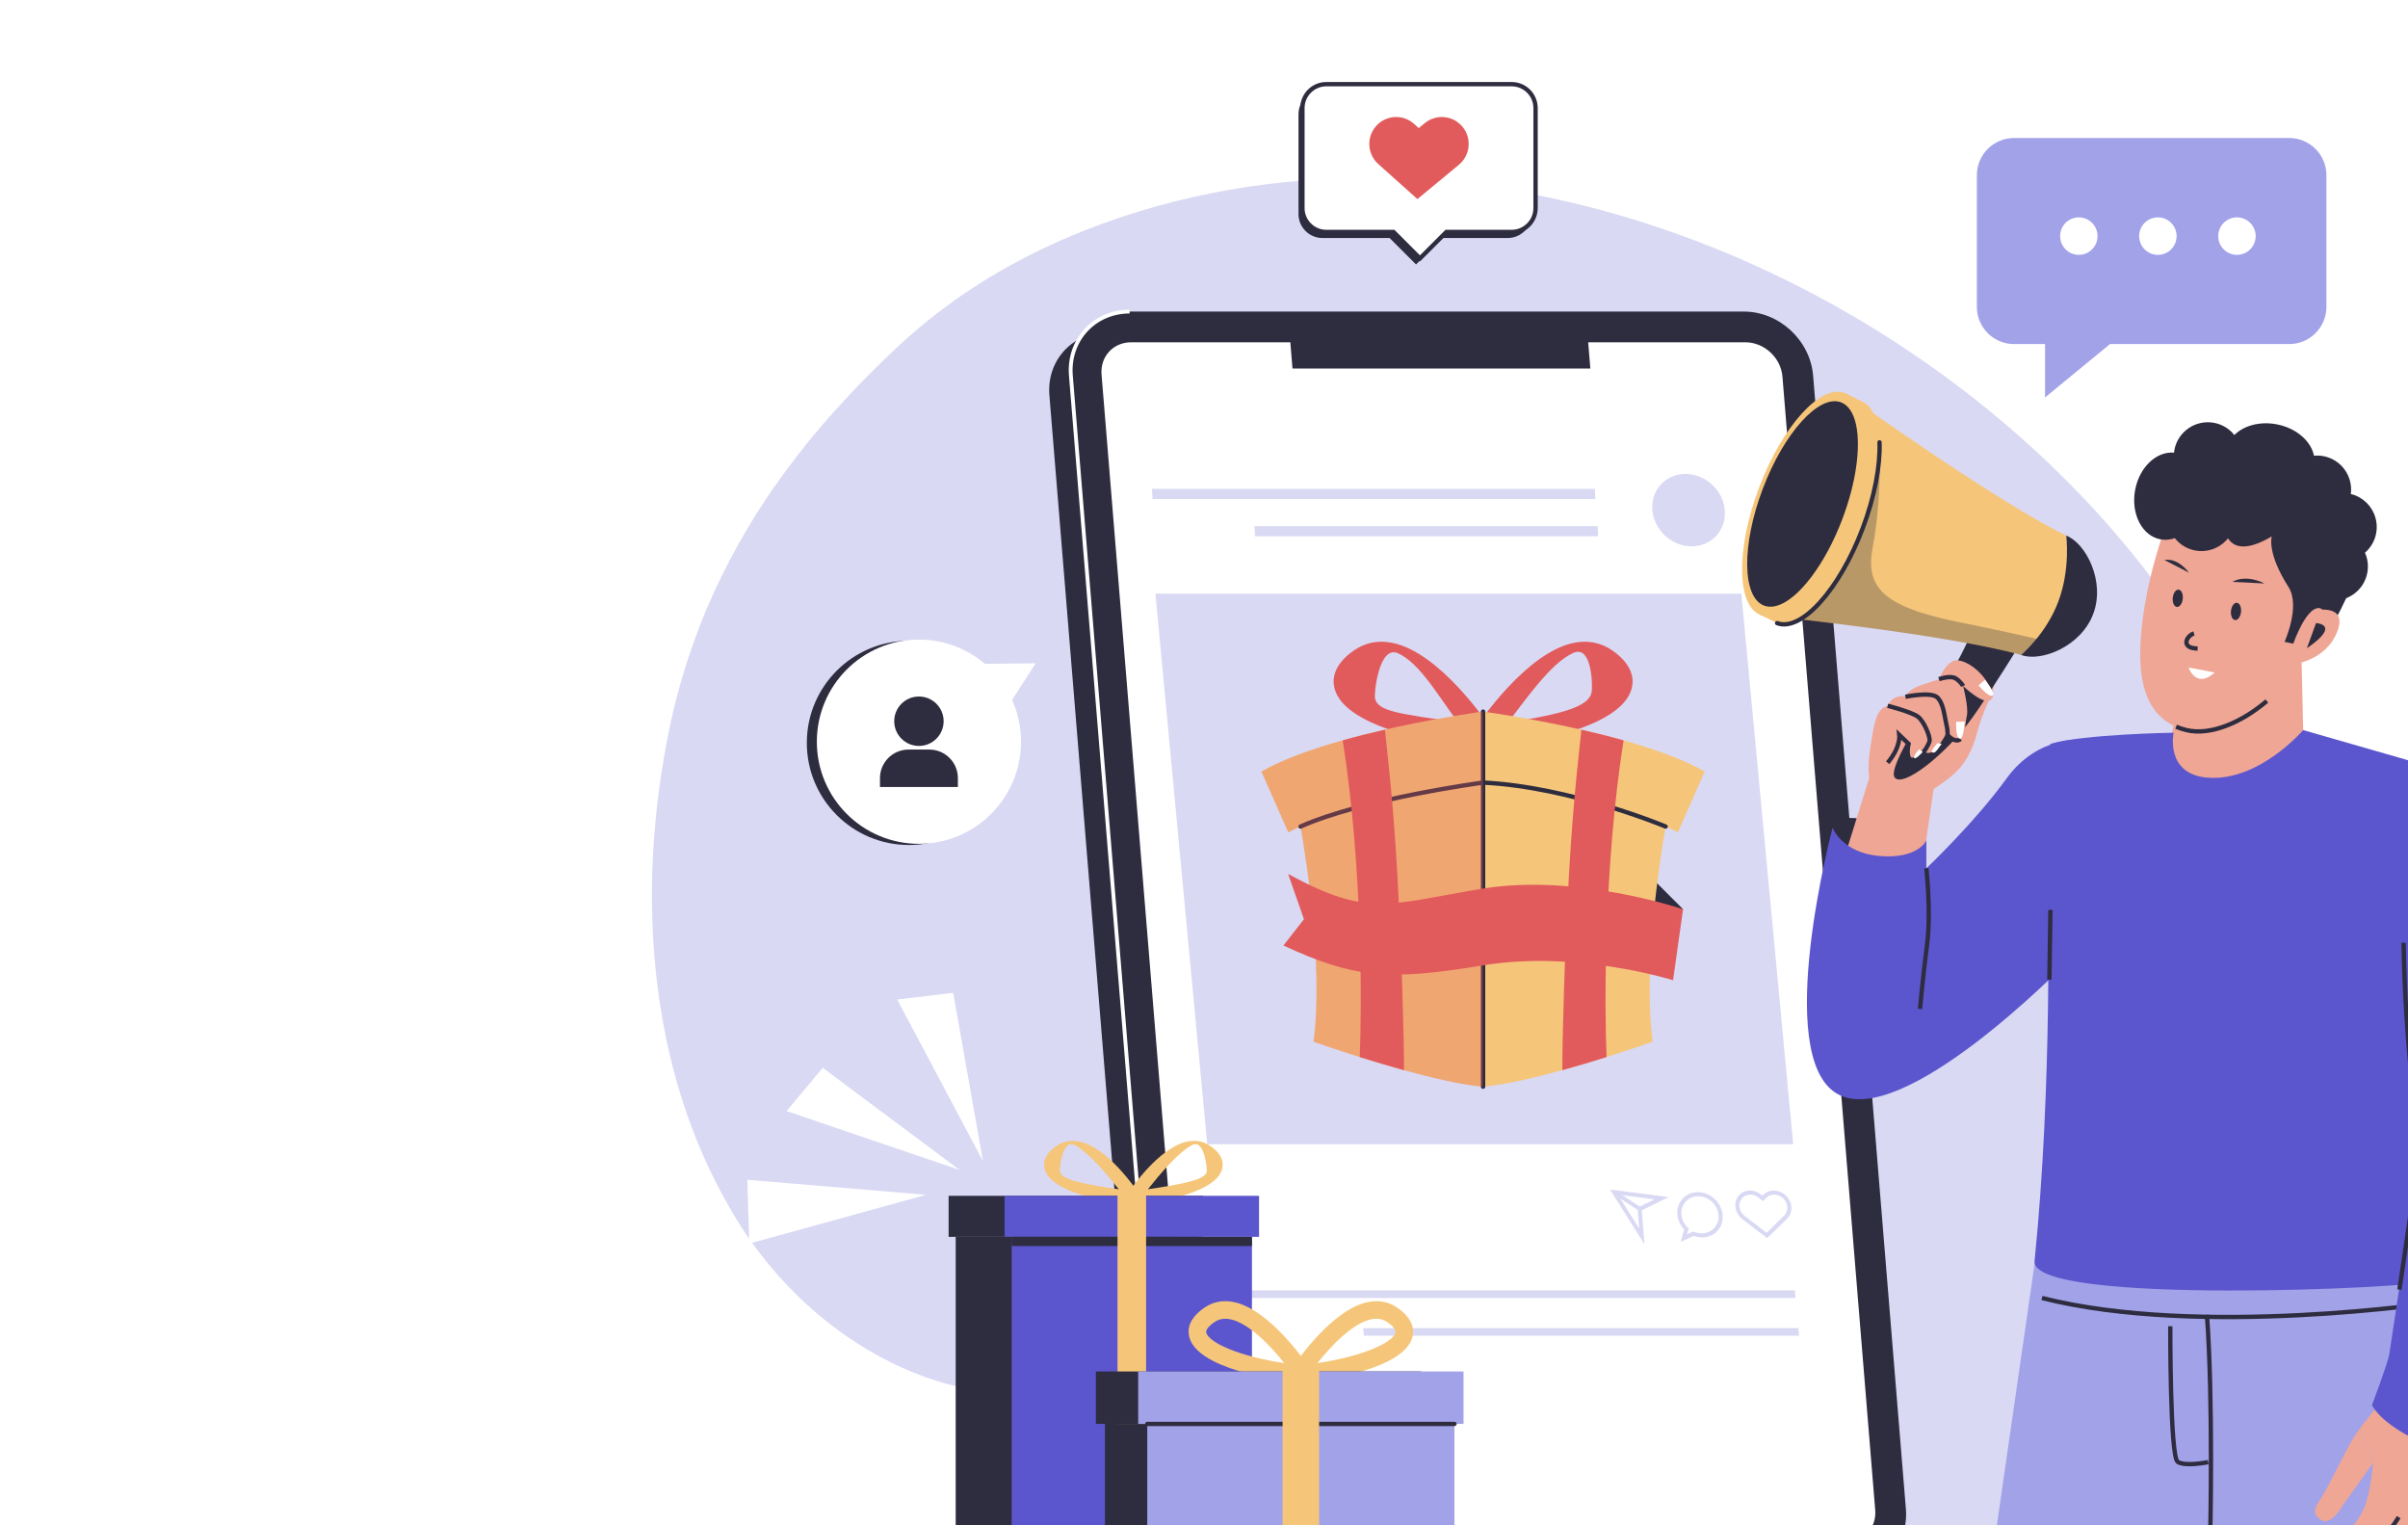
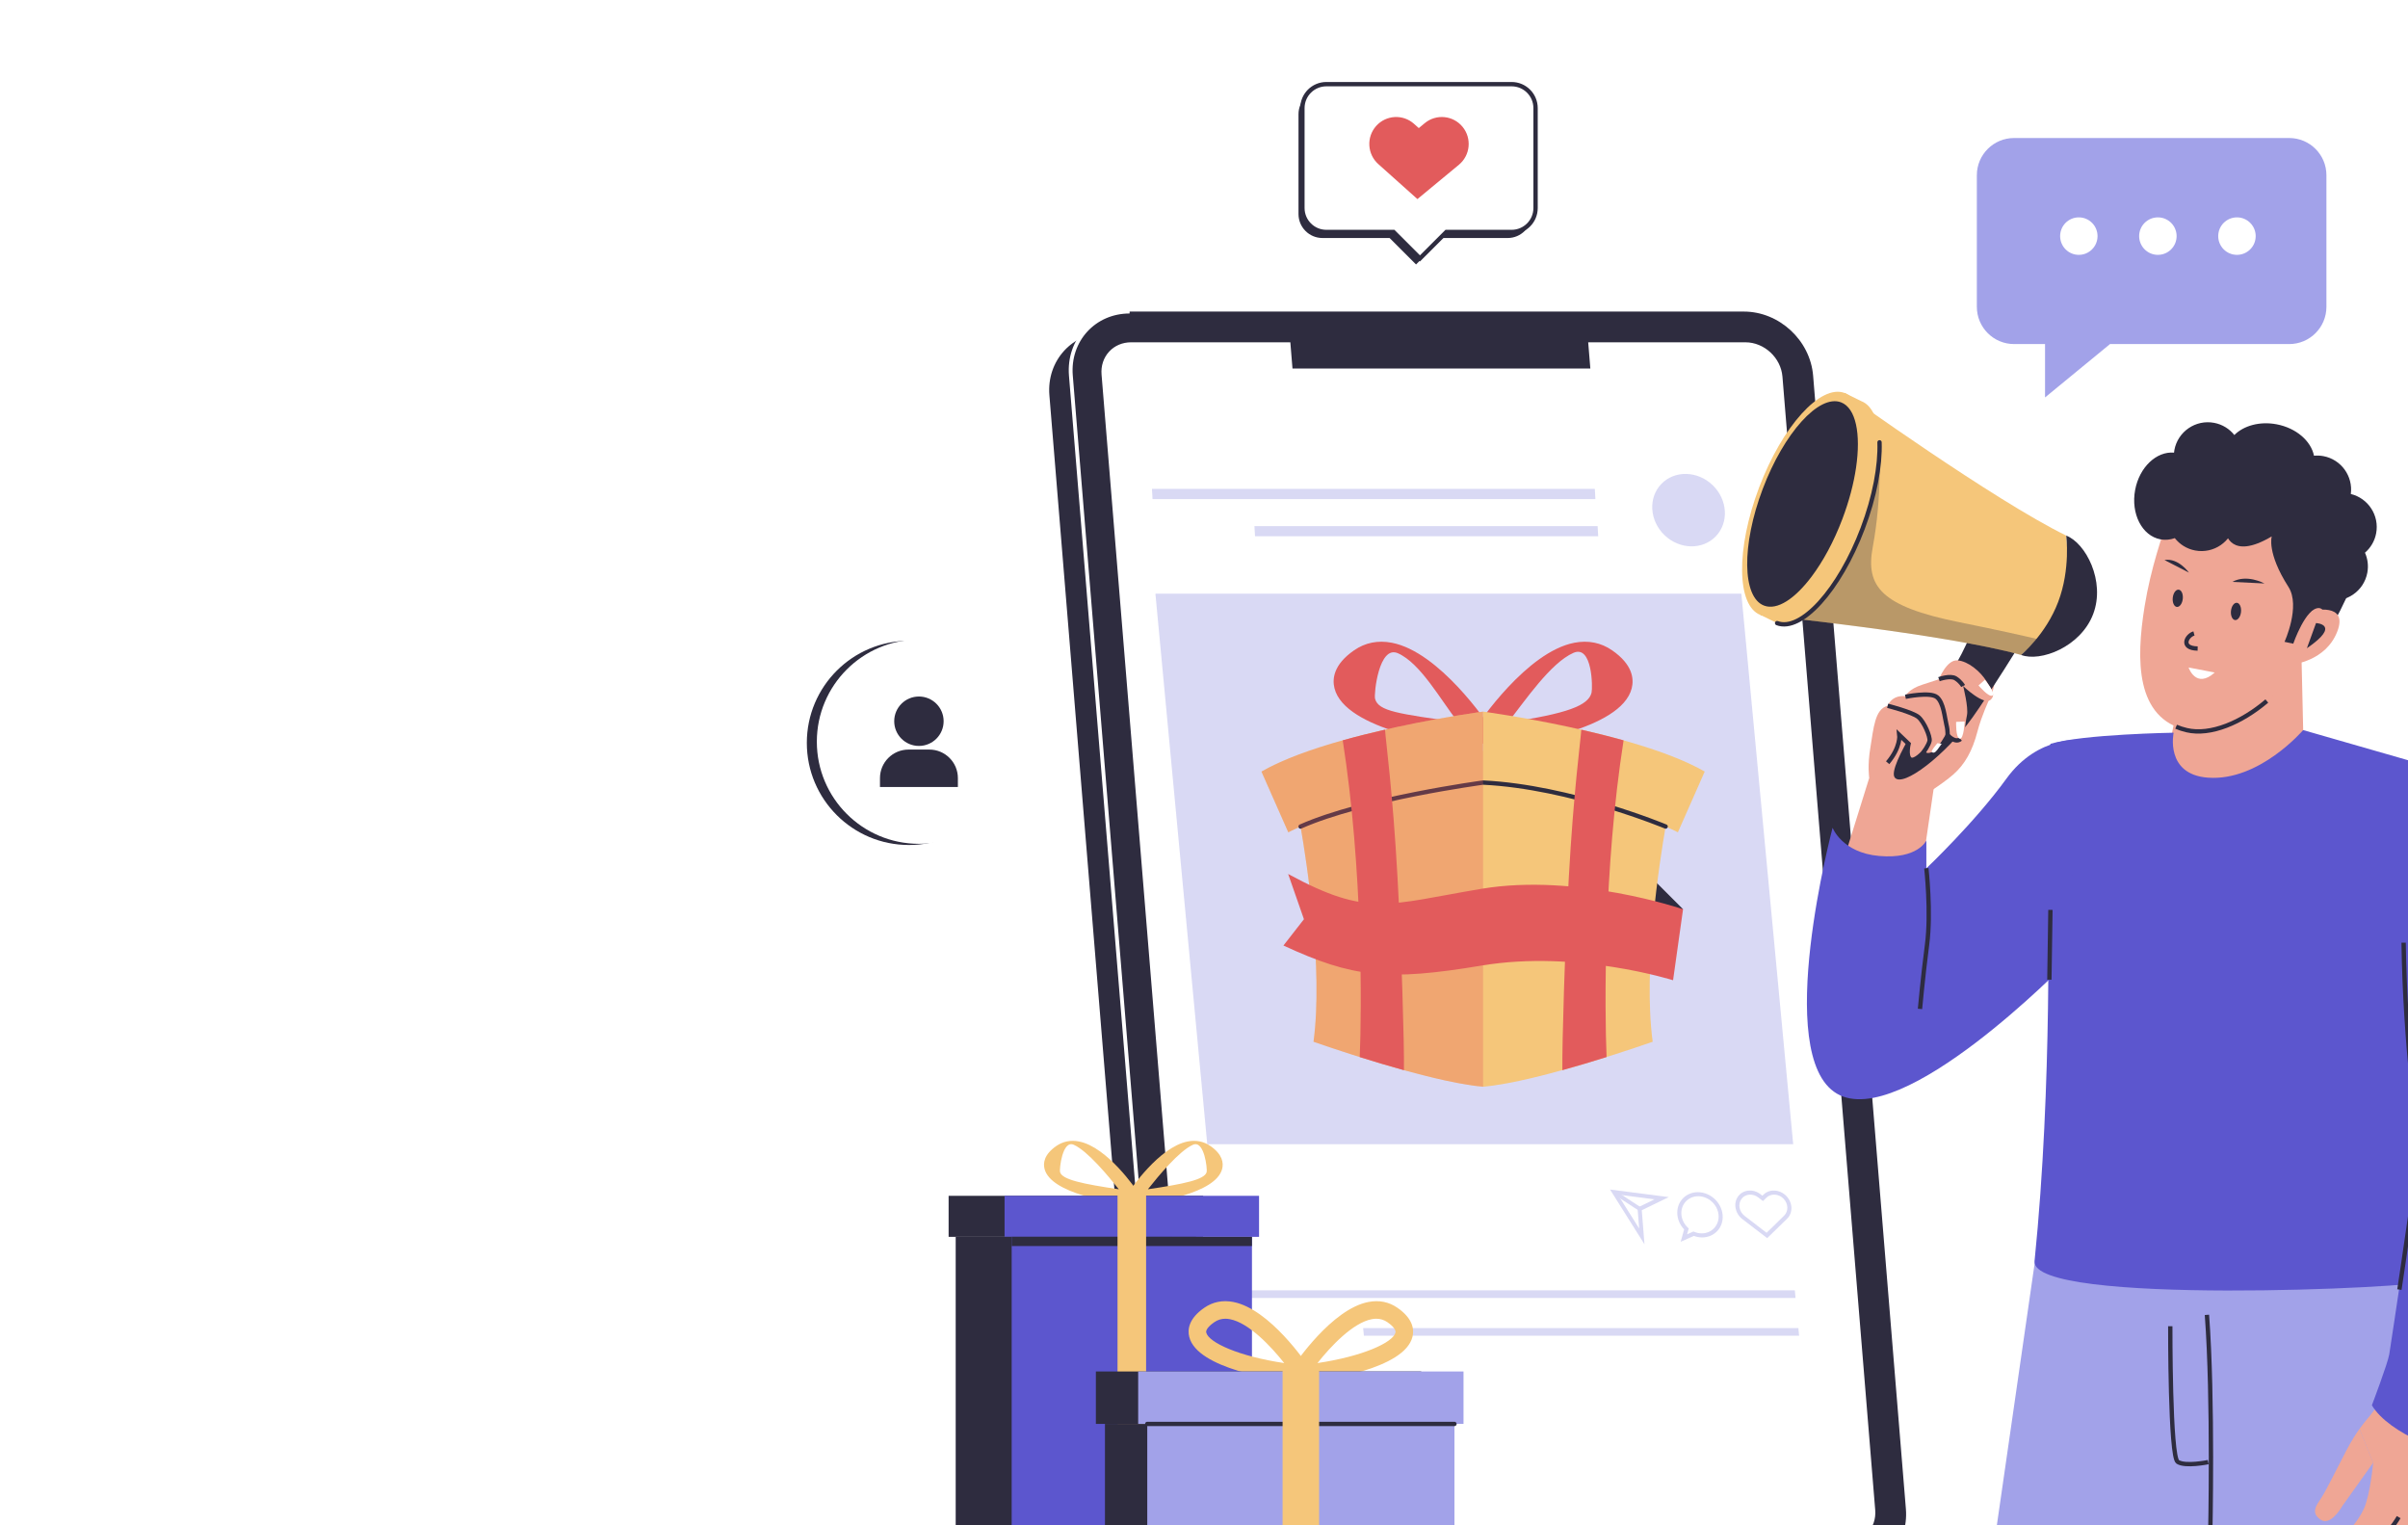
<svg xmlns="http://www.w3.org/2000/svg" width="229" height="145" viewBox="0 0 229 145" fill="none">
  <rect x="0" y="0" width="229" height="145" fill="#808080" stroke="none" />
  <g clip-path="url(#clip0_29682_13520)">
    <rect width="229" height="145" fill="white" />
-     <path d="M62.892 96.263C62.923 96.469 62.957 96.684 62.997 96.889C63.881 101.923 65.379 106.829 67.597 111.438C68.315 112.928 69.102 114.392 69.965 115.819C72.668 120.254 76.353 124.213 80.68 127.17C83.263 128.941 86.083 130.35 89.058 131.297C98.192 134.209 105.574 129.848 114.576 128.391C120.969 127.361 127.478 126.761 133.958 127.238C140.438 127.716 146.806 129.308 152.62 132.254C159.298 135.644 163.156 141.242 168.941 145.478C170.775 146.82 173.402 148.04 176.799 148.661C178.544 149.114 180.35 149.388 182.178 149.43C184.015 149.48 185.881 149.297 187.769 148.834C196.583 146.69 204.075 140.044 208.878 132.358C214.006 124.142 217.097 115.111 218.264 105.89C219.019 99.993 218.983 94.031 218.202 88.144C216.562 75.854 211.663 63.945 203.802 53.909C181.13 24.961 138.586 7.932 103.155 21.907C102.826 22.039 102.505 22.171 102.177 22.311C101.976 22.382 101.771 22.471 101.573 22.559C100.535 22.996 99.502 23.473 98.49 23.971C95.84 25.283 93.291 26.783 90.887 28.48C88.997 29.821 87.198 31.278 85.498 32.85C83.537 34.673 81.664 36.548 79.913 38.478C78.522 39.993 77.201 41.548 75.961 43.146C73.123 46.772 70.676 50.605 68.661 54.714C67.683 56.694 66.804 58.741 66.05 60.857C65.028 63.658 64.203 66.582 63.588 69.645C62.389 75.562 61.821 81.715 62.05 87.825C62.154 90.654 62.429 93.481 62.892 96.263Z" fill="#D9D9F4" />
    <path d="M169.241 37.586L177.921 143.604C178.192 146.911 175.731 149.59 172.425 149.59H114.954C111.648 149.59 108.748 146.911 108.478 143.604L99.797 37.58C99.527 34.274 101.987 31.594 105.294 31.594H120.52C121.875 31.594 123.063 32.692 123.174 34.047H145.286C145.175 32.692 146.183 31.594 147.538 31.594H162.759C166.068 31.594 168.97 34.276 169.241 37.586Z" fill="#2E2C3F" />
    <path d="M172.427 35.716L181.25 143.48C181.525 146.841 179.024 149.565 175.663 149.565H117.246C113.886 149.565 110.938 146.841 110.663 143.48L101.84 35.71C101.565 32.349 104.066 29.625 107.426 29.625H165.838C169.202 29.625 172.152 32.352 172.427 35.716Z" fill="#2E2C3F" />
    <path d="M117.246 149.565C113.886 149.565 110.938 146.841 110.663 143.48L101.84 35.71C101.565 32.349 104.066 29.625 107.427 29.625" stroke="white" stroke-width="0.364" stroke-miterlimit="10" />
    <path d="M117.101 146.644C115.306 146.644 113.727 145.182 113.58 143.386L104.757 35.616C104.689 34.787 104.945 34.013 105.476 33.435C106.004 32.862 106.748 32.547 107.571 32.547H122.711L122.915 35.041H151.241L151.037 32.547H165.983C167.78 32.547 169.362 34.011 169.51 35.81L178.332 143.575C178.4 144.404 178.144 145.178 177.613 145.755C177.085 146.328 176.341 146.644 175.519 146.644H117.101Z" fill="white" />
    <path d="M114.81 108.798H170.532L165.602 56.447H109.879L114.81 108.798Z" fill="#D9D9F4" />
    <path d="M117.342 123.417H170.755L170.686 122.688H117.273L117.342 123.417Z" fill="#D9D9F4" />
    <path d="M129.705 127.008H171.094L171.025 126.279H129.636L129.705 127.008Z" fill="#D9D9F4" />
    <path d="M109.605 47.456H151.721L151.667 46.486H109.55L109.605 47.456Z" fill="#D9D9F4" />
    <path d="M119.352 50.993H151.987L151.933 50.023H119.298L119.352 50.993Z" fill="#D9D9F4" />
    <path d="M158.299 50.888C156.867 49.515 156.727 47.336 157.988 46.02C159.249 44.704 161.432 44.751 162.865 46.124C164.298 47.496 164.437 49.676 163.176 50.992C161.915 52.307 159.732 52.261 158.299 50.888Z" fill="#D9D9F4" />
    <path d="M156.387 118.306L156.134 115.071L158.697 113.826L153.115 113.107L156.387 118.306ZM157.346 114.037L155.728 114.823L155.884 116.81L153.855 113.587L157.346 114.037Z" fill="#D9D9F4" />
    <path d="M155.836 115.104L156.027 114.787L153.581 113.188L153.39 113.504L155.836 115.104Z" fill="#D9D9F4" />
    <path d="M159.83 118.075L161.085 117.515C161.341 117.611 161.605 117.659 161.871 117.659C163.057 117.659 163.931 116.694 163.819 115.508C163.708 114.322 162.652 113.357 161.466 113.357C160.279 113.357 159.405 114.322 159.517 115.508C159.565 116.018 159.792 116.507 160.161 116.897L159.83 118.075ZM161.044 117.095L160.442 117.364L160.598 116.809L160.506 116.721C160.16 116.39 159.946 115.959 159.903 115.508C159.812 114.535 160.529 113.743 161.502 113.743C162.475 113.743 163.341 114.535 163.433 115.508C163.525 116.481 162.807 117.273 161.834 117.273C161.594 117.273 161.354 117.224 161.123 117.128L161.044 117.095Z" fill="#D9D9F4" />
    <path d="M168.06 117.727L169.954 115.878C170.529 115.316 170.494 114.346 169.874 113.715C169.574 113.409 169.183 113.228 168.773 113.205C168.369 113.177 167.984 113.318 167.706 113.59L167.602 113.691L167.422 113.552C167.082 113.291 166.676 113.168 166.271 113.209C165.868 113.248 165.52 113.444 165.29 113.76C164.816 114.412 165 115.379 165.701 115.917L168.06 117.727ZM168.72 113.588C168.743 113.588 168.765 113.589 168.787 113.59C169.093 113.608 169.385 113.743 169.61 113.972C170.073 114.443 170.1 115.17 169.669 115.59L168.002 117.218L165.918 115.618C165.394 115.216 165.256 114.492 165.611 114.005C165.783 113.768 166.043 113.623 166.344 113.593C166.644 113.566 166.95 113.655 167.203 113.85L167.66 114.2L167.99 113.878C168.183 113.69 168.44 113.588 168.72 113.588Z" fill="#D9D9F4" />
    <path d="M160.058 86.452L155.982 82.377L154.757 87.153L160.058 86.452Z" fill="#2E2C3F" />
    <path d="M123.684 78.591C124.257 81.884 125.849 92.091 124.916 99.053C124.916 99.053 135.717 102.879 141.042 103.328C146.368 102.879 157.169 99.053 157.169 99.053C156.237 92.092 157.829 81.884 158.401 78.591C158.519 77.911 158.595 77.525 158.595 77.525L141.08 71.375L141.042 71.389L123.491 77.526C123.491 77.526 123.567 77.911 123.684 78.591Z" fill="#F5C67A" />
    <path d="M140.53 70.725C140.8 70.779 141.092 70.729 141.341 70.564C141.841 70.232 141.977 69.557 141.644 69.058C141.453 68.769 136.901 61.987 132.363 61.115C131.04 60.861 129.832 61.103 128.774 61.834C126.826 63.181 126.684 64.537 126.907 65.438C127.896 69.419 137.704 70.778 139.66 71.011C139.703 71.016 139.747 71.018 139.789 71.018C140.072 71.018 140.334 70.908 140.53 70.725ZM132.939 62.112C135.113 63.073 137.017 66.586 138.679 68.688C133.05 67.854 131.07 67.652 130.766 66.43C130.65 65.963 131.131 61.313 132.939 62.112Z" fill="#E25B5C" />
    <path d="M142.296 71.018C142.339 71.018 142.382 71.016 142.426 71.011C144.381 70.778 154.189 69.418 155.178 65.438C155.401 64.537 155.259 63.181 153.311 61.834C152.253 61.104 151.045 60.861 149.722 61.115C145.184 61.987 140.632 68.769 140.441 69.058C140.109 69.557 140.245 70.232 140.744 70.564C140.993 70.729 141.285 70.779 141.555 70.725C141.751 70.908 142.014 71.018 142.296 71.018ZM151.356 65.867C151.053 67.09 149.035 67.854 143.406 68.688C145.068 66.586 147.46 63.035 149.634 62.075C151.442 61.275 151.472 65.4 151.356 65.867Z" fill="#E25B5C" />
    <path d="M119.964 73.364L122.514 79.138C122.887 78.95 123.277 78.768 123.683 78.592C130.372 75.68 141.041 74.413 141.041 74.413V67.662C141.041 67.662 126.49 69.613 119.964 73.364Z" fill="#F5C67A" />
    <path d="M141.041 74.413C141.041 74.413 153.042 75.838 159.568 79.138L162.118 73.363C155.592 69.613 141.041 67.662 141.041 67.662V74.413Z" fill="#F5C67A" />
    <path d="M158.401 78.589C158.401 78.589 149.373 74.814 141.042 74.41C141.042 74.41 129.675 75.93 123.684 78.589" stroke="#2E2C3F" stroke-width="0.412" stroke-miterlimit="10" stroke-linecap="round" stroke-linejoin="round" />
-     <path d="M141.041 67.662V103.328" stroke="#2E2C3F" stroke-width="0.412" stroke-miterlimit="10" stroke-linecap="round" stroke-linejoin="round" />
    <path opacity="0.3" d="M119.964 73.364L122.514 79.138C122.887 78.95 123.277 78.767 123.683 78.591C124.256 81.885 125.847 92.091 124.914 99.054C124.914 99.054 126.764 99.708 129.31 100.509C130.586 100.91 132.035 101.346 133.515 101.756C136.219 102.503 139.023 103.158 141.041 103.329V67.662C141.041 67.662 136.71 68.243 131.714 69.38C131.697 69.384 131.68 69.388 131.662 69.392C130.362 69.688 129.016 70.022 127.692 70.394C124.793 71.206 121.991 72.198 119.964 73.364Z" fill="#E25B5C" />
    <path d="M129.311 100.51C130.587 100.91 132.036 101.347 133.516 101.756C133.549 99.154 133.283 90.313 132.905 83.453C132.454 75.302 131.783 70.447 131.716 69.381C131.698 69.385 131.681 69.388 131.663 69.392C130.363 69.689 129.018 70.023 127.693 70.395C129.604 82.552 129.504 96.004 129.311 100.51Z" fill="#E25B5C" />
    <path d="M152.786 100.51C151.51 100.91 150.06 101.347 148.581 101.756C148.548 99.154 148.813 90.313 149.192 83.453C149.642 75.302 150.313 70.447 150.381 69.381C150.399 69.385 150.416 69.388 150.433 69.392C151.734 69.689 153.079 70.023 154.403 70.395C152.493 82.552 152.593 96.004 152.786 100.51Z" fill="#E25B5C" />
    <path d="M160.058 86.454C160.058 86.454 149.932 83.004 140.931 84.504C131.93 86.004 130.154 87.254 122.503 83.103L124.004 87.404L122.054 89.904C128.654 92.954 131.93 93.305 140.931 91.805C149.932 90.304 159.108 93.205 159.108 93.205L160.058 86.454Z" fill="#E25B5C" />
    <path d="M189.242 149.586H209.842L210.195 146.025L210.388 149.586H232.816C233.352 145.628 233.759 140.791 233.585 135.437C233.183 123.136 228.49 111.609 228.49 111.609L194.164 115.488L189.242 149.586Z" fill="#A2A2E9" />
-     <path d="M231.802 123.82C231.802 123.82 209.275 127.239 194.19 123.418" stroke="#2E2C3F" stroke-width="0.412" stroke-miterlimit="10" />
    <path d="M210.192 146.021C210.192 146.021 210.483 133.055 209.878 125.021" stroke="#2E2C3F" stroke-width="0.412" stroke-miterlimit="10" />
    <path d="M210 139.023C210 139.023 207.84 139.472 207.101 139.001C206.361 138.531 206.393 126.1 206.393 126.1" stroke="#2E2C3F" stroke-width="0.412" stroke-miterlimit="10" />
    <path d="M218.868 62.327L219.304 81.137L204.537 79.744L208.283 61.117L218.868 62.327Z" fill="#EFA695" />
    <path d="M203.951 57.661C203.121 62.8 203.104 68.281 207.949 69.423C211.335 70.221 216.197 67.041 218.524 63.266C219.723 61.317 220.794 59.625 221.34 58.246C221.774 57.156 221.998 56.453 221.998 56.453L222.17 53.771L222.268 52.2C222.268 52.2 221.578 50.955 220.811 49.561C219.854 47.812 216.971 48.617 216.964 48.521C216.956 48.374 210.912 44.891 207.859 46.641C207.849 46.644 207.843 46.648 207.842 46.652C207.563 46.811 207.326 46.993 207.139 47.198C206.983 47.369 206.863 47.558 206.781 47.762C206.624 48.158 206.4 48.756 206.121 49.515C206.012 49.835 205.884 50.181 205.762 50.553C205.552 51.179 205.331 51.868 205.117 52.603C204.666 54.14 204.237 55.885 203.951 57.661Z" fill="#EFA695" />
    <path d="M212.803 42.638C212.803 42.638 204.012 50.269 206.147 50.953C208.282 51.637 211.673 50.641 211.673 50.641C211.673 50.641 212.1 53.35 216.043 51.001C216.043 51.001 215.546 52.548 217.631 55.805C218.807 57.642 217.257 61.028 217.257 61.028L218.088 61.205C218.088 61.205 219.279 57.751 220.54 57.818C221.801 57.885 220.21 62.113 220.21 62.113C220.21 62.113 228.594 49.566 222.673 47.945C222.673 47.945 220.755 40.679 212.803 42.638Z" fill="#2E2C3F" />
    <path d="M206.749 43.038C206.759 42.955 206.768 42.871 206.783 42.787C207.113 41.031 208.804 39.875 210.56 40.205C211.352 40.353 212.02 40.78 212.486 41.363C213.372 40.476 214.894 40.041 216.501 40.343C218.373 40.695 219.779 41.935 220.06 43.331C220.353 43.304 220.653 43.314 220.956 43.371C222.653 43.69 223.785 45.28 223.562 46.971C225.219 47.377 226.29 49.01 225.971 50.707C225.831 51.454 225.442 52.091 224.909 52.553C225.166 53.131 225.257 53.79 225.131 54.46C224.801 56.216 223.11 57.372 221.354 57.042C219.598 56.712 218.442 55.021 218.772 53.265C218.912 52.518 219.301 51.881 219.834 51.419C219.6 50.891 219.507 50.297 219.587 49.689C218.187 49.346 217.208 48.126 217.131 46.731C216.558 46.823 215.939 46.821 215.306 46.703C214.185 46.492 213.233 45.962 212.588 45.271C212.208 45.798 211.678 46.198 211.072 46.421C212.167 47.106 212.791 48.412 212.538 49.76C212.208 51.516 210.517 52.672 208.761 52.342C207.962 52.192 207.29 51.759 206.823 51.167C206.384 51.322 205.922 51.369 205.46 51.283C203.704 50.953 202.626 48.847 203.052 46.578C203.458 44.42 205.08 42.896 206.749 43.038Z" fill="#2E2C3F" />
    <path d="M206.948 69.1C207.256 69.231 207.589 69.34 207.948 69.425C210.229 69.962 213.18 68.695 215.574 66.656" stroke="#2E2C3F" stroke-width="0.412" stroke-miterlimit="10" />
    <path d="M210.62 63.945L208.134 63.467C208.134 63.467 208.827 65.552 210.62 63.945Z" fill="white" />
    <path d="M219.881 58.082C219.881 58.082 223.373 57.234 222.27 60.06C221.167 62.887 218.016 63.17 218.016 63.17L219.881 58.082Z" fill="#EFA695" />
    <path d="M220.253 59.244C220.253 59.244 222.715 59.358 219.384 61.638L220.253 59.244Z" fill="#2E2C3F" />
    <path d="M207.019 57.708C206.755 57.68 206.58 57.29 206.628 56.837C206.675 56.384 206.928 56.039 207.191 56.067C207.455 56.095 207.63 56.484 207.582 56.938C207.535 57.391 207.282 57.736 207.019 57.708Z" fill="#2E2C3F" />
    <path d="M212.556 58.958C212.292 58.93 212.117 58.54 212.165 58.087C212.212 57.634 212.465 57.289 212.729 57.317C212.992 57.345 213.167 57.734 213.12 58.188C213.072 58.641 212.819 58.986 212.556 58.958Z" fill="#2E2C3F" />
    <path d="M208.165 54.445C208.165 54.445 207.17 53.026 205.841 53.248L208.165 54.445Z" fill="#2E2C3F" />
    <path d="M215.35 55.478C215.247 55.429 213.656 54.576 212.29 55.328L215.35 55.478Z" fill="#2E2C3F" />
    <path d="M208.645 60.232C207.964 60.416 207.3 61.634 208.995 61.666" stroke="#2E2C3F" stroke-width="0.412" stroke-miterlimit="10" />
    <path d="M206.711 69.669C206.711 69.669 198.108 69.805 194.995 70.725C194.995 70.725 194.865 79.903 194.794 82.592C194.723 85.281 195.216 102.871 193.486 119.902C193.051 124.193 230.254 122.454 230.891 121.817C231.527 121.181 229.197 111.379 232.606 91.542C233.099 88.679 233.03 73.442 233.03 73.442L219.03 69.418C219.03 69.418 214.867 74.301 209.979 73.944C205.856 73.641 206.711 69.669 206.711 69.669Z" fill="#5C56CE" />
-     <path d="M174.278 78.707C174.278 78.707 174.127 76.812 179.508 78.421C184.888 80.031 175.837 85.612 175.837 85.612L174.278 78.707Z" fill="#2E2C3F" />
    <path d="M183.973 74.431L182.991 81.144L174.68 83.85L177.874 73.611L183.973 74.431Z" fill="#EFA695" />
    <path d="M182.532 75.909L177.761 73.927L179.989 69.358L183.15 69.698C183.15 69.698 184.746 68.485 185.856 67.333C186.232 66.944 186.553 66.56 186.736 66.234C187.457 64.953 188.01 63.541 188.961 63.732C188.961 63.732 188.961 63.732 188.962 63.734C188.967 63.733 188.973 63.735 188.978 63.736C189.325 63.813 189.509 64.03 189.596 64.303C189.811 64.984 189.417 66.004 189.417 66.004C189.417 66.004 188.881 67.061 188.423 68.368C188.285 68.757 188.152 69.173 188.045 69.587C187.58 71.38 186.863 72.668 185.769 73.632C184.673 74.597 182.532 75.909 182.532 75.909Z" fill="#EFA695" />
    <path d="M187.783 59.092C187.783 59.092 187.316 61.248 185.331 64.209C183.831 66.448 179.43 72.917 180.186 73.927C180.941 74.938 185.028 71.784 187.583 68.221C189.235 65.916 192.295 60.946 192.295 60.946" fill="#2E2C3F" />
    <path d="M167.425 58.473C167.425 58.473 184.828 60.233 192.201 62.271L193.908 60.798L197.067 58.071L196.498 50.926C189.622 47.567 175.416 37.363 175.416 37.363L172.904 44.003L167.425 58.473Z" fill="#F5C67A" />
    <path opacity="0.3" d="M167.427 58.477C167.427 58.477 184.83 60.237 192.203 62.275L193.91 60.802C192.436 60.449 190.051 59.914 186.377 59.173C178.849 57.661 177.408 55.74 178.096 52.033C179.018 47.06 178.718 42.555 178.718 42.555C178.718 42.555 175.784 43.254 172.906 44.007L167.427 58.477Z" fill="#2E2C3F" />
    <path d="M169.003 59.246C171.287 60.11 174.927 56.085 177.134 50.256C179.34 44.427 179.279 39.001 176.995 38.136L175.418 37.363L167.426 58.473L169.003 59.246Z" fill="#F5C67A" />
    <path d="M169.003 59.249C171.287 60.113 174.927 56.089 177.134 50.259C178.285 47.219 178.819 44.288 178.742 42.057" stroke="#2E2C3F" stroke-width="0.412" stroke-miterlimit="10" stroke-linecap="round" stroke-linejoin="round" />
    <path d="M167.426 58.476C168.789 58.991 170.635 57.767 172.367 55.457C173.542 53.895 174.667 51.838 175.556 49.487C176.261 47.622 176.737 45.795 176.979 44.149C177.495 40.65 176.969 37.956 175.418 37.367C173.135 36.502 169.494 40.526 167.288 46.356C165.081 52.185 165.143 57.612 167.426 58.476Z" fill="#F5C67A" />
    <path d="M167.763 57.583C169.011 58.056 170.701 56.934 172.287 54.819C173.363 53.389 174.393 51.506 175.207 49.353C175.853 47.645 176.289 45.972 176.51 44.465C176.982 41.262 176.501 38.795 175.08 38.255C172.99 37.464 169.657 41.148 167.636 46.486C165.616 51.823 165.673 56.792 167.763 57.583Z" fill="#2E2C3F" />
    <path d="M195.736 57.225C194.55 60.358 192.202 62.274 192.202 62.274C194.042 62.971 197.875 61.518 199.061 58.385C200.248 55.251 198.338 51.624 196.498 50.928C196.498 50.928 196.923 54.092 195.736 57.225Z" fill="#2E2C3F" />
    <path d="M177.761 73.927C177.761 73.927 177.577 72.812 177.874 71.064C178.171 69.315 178.284 67.399 179.516 67.112C179.516 67.112 179.874 66.059 181.191 66.198C181.191 66.198 181.484 65.522 182.833 65.097C184.182 64.67 184.393 64.58 184.393 64.58C184.393 64.58 185.127 62.708 186.154 62.79C187.181 62.871 188.316 63.837 188.892 64.74C189.468 65.644 189.772 66.095 189.321 66.523C188.673 67.137 186.693 65.23 186.693 65.23C186.693 65.23 187.217 67.266 187.056 68.015C186.815 69.131 186.878 70.435 186.382 70.564C185.887 70.692 185.201 70.023 185.201 70.023C185.201 70.023 184.477 71.204 184.14 71.499C183.803 71.794 183.06 71.987 182.927 71.525C182.927 71.525 182.042 72.518 181.638 72.178C181.235 71.838 181.507 70.724 181.507 70.724L180.629 69.883C180.629 69.883 180.145 70.829 179.818 70.928C179.49 71.028 179.52 72.079 179.52 72.079L177.761 73.927Z" fill="#EFA695" />
    <path d="M186.441 70.271C185.934 70.701 185.242 69.924 185.242 69.924C185.242 69.924 184.478 71.206 184.141 71.5C183.804 71.795 183.061 71.988 182.927 71.526C182.927 71.526 182.042 72.519 181.639 72.179C181.235 71.839 181.507 70.725 181.507 70.725L180.629 69.885C180.629 69.885 180.769 71.052 179.515 72.524" stroke="#2E2C3F" stroke-width="0.412" stroke-miterlimit="10" />
    <path d="M181.205 66.253C181.205 66.253 183.561 65.76 184.201 66.285C184.841 66.811 184.936 68.239 185.106 68.91C185.275 69.581 185.2 70.025 185.2 70.025" stroke="#2E2C3F" stroke-width="0.412" stroke-miterlimit="10" />
    <path d="M179.516 67.109C179.516 67.109 181.884 67.715 182.438 68.18C182.992 68.645 183.581 70.051 183.499 70.453C183.418 70.855 182.927 71.523 182.927 71.523" stroke="#2E2C3F" stroke-width="0.412" stroke-miterlimit="10" />
    <path d="M184.394 64.581C184.394 64.581 185.48 64.189 185.975 64.502C186.471 64.816 186.693 65.23 186.693 65.23" stroke="#2E2C3F" stroke-width="0.412" stroke-miterlimit="10" />
    <path d="M186.836 68.606L186.027 68.64C186.027 68.64 185.978 70.174 186.37 70.237C186.762 70.301 186.836 68.606 186.836 68.606Z" fill="white" />
    <path d="M188.762 64.637L188.157 65.174C188.157 65.174 189.149 66.349 189.482 66.133C189.816 65.917 188.762 64.637 188.762 64.637Z" fill="white" />
    <path d="M184.655 70.722L184.247 70.666C184.247 70.666 183.582 71.429 183.716 71.514C183.851 71.601 183.998 71.613 184.245 71.288C184.491 70.963 184.655 70.722 184.655 70.722Z" fill="white" />
-     <path d="M182.5 71.254L182.854 71.486C182.854 71.486 182.232 72.216 182.047 72.085C181.862 71.955 182.5 71.254 182.5 71.254Z" fill="white" />
    <path d="M198.031 70.352C198.031 70.352 193.832 69.858 190.808 74.039C187.784 78.219 183.196 82.562 183.196 82.562V79.913C183.196 79.913 182.4 81.715 178.704 81.388C175.169 81.076 174.279 78.707 174.279 78.707C174.279 78.707 168.527 100.35 174.681 103.982C180.835 107.614 196.403 91.646 196.403 91.646L198.031 70.352Z" fill="#5C56CE" />
    <path d="M183.195 82.557C183.195 82.557 183.664 86.747 183.262 89.831C182.86 92.915 182.591 95.932 182.591 95.932" stroke="#2E2C3F" stroke-width="0.412" stroke-miterlimit="10" />
    <path d="M225.687 139.082L222.84 143.077C222.842 143.069 222.837 143.06 222.837 143.06L222.832 143.074C222.83 143.081 222.818 143.093 222.816 143.101L222.788 143.139C222.562 143.541 221.581 145.092 220.702 144.504C219.714 143.841 220.285 143.132 220.752 142.428C221.222 141.717 221.887 140.309 223.127 137.939C223.609 137.018 224.029 136.362 224.39 135.861L225.687 139.082Z" fill="#EFA695" />
    <path d="M227.679 146.614C226.007 148.075 225.372 147.59 225.372 147.59C224.971 148.165 222.434 148.361 221.273 148.031C220.104 147.705 219.298 146.381 219.298 146.381C220.118 145.736 221.049 146.262 221.637 146.358C222.221 146.461 223.12 145.771 223.12 145.771C223.12 145.771 224.171 144.83 224.794 143.479C225.414 142.135 225.686 139.085 225.686 139.085L224.389 135.865C224.958 135.067 225.384 134.659 225.688 134.211C226.191 133.495 227.506 132.426 227.506 132.426L232.547 135.177C232.547 135.177 231.645 140.012 231.262 141.821C230.888 143.625 229.352 145.154 227.679 146.614Z" fill="#EFA695" />
    <path d="M225.367 147.589C225.367 147.589 227.194 145.817 228.113 144.256" stroke="#2E2C3F" stroke-width="0.412" stroke-miterlimit="10" />
    <path d="M233.029 73.445C233.029 73.445 239.048 73.904 240.584 87.691C241.562 96.466 242.079 104.529 241.921 109.845C241.525 123.183 234.773 136.704 233.98 137.672C233.188 138.64 227.151 136.345 225.566 133.615C225.566 133.615 227.084 129.612 227.217 128.776C227.349 127.939 230.102 109.91 230.036 108.854C229.97 107.797 227.791 96.903 228.649 87.394C229.507 77.886 233.029 73.445 233.029 73.445Z" fill="#5C56CE" />
    <path d="M228.182 122.618C228.314 121.782 230.102 109.909 230.036 108.852C229.97 107.796 228.726 99.581 228.584 89.633" stroke="#2E2C3F" stroke-width="0.412" stroke-miterlimit="10" />
    <path d="M194.895 93.151L194.995 86.514" stroke="#2E2C3F" stroke-width="0.412" stroke-miterlimit="10" />
    <path d="M143.383 8.576H125.765C124.507 8.576 123.487 9.596 123.487 10.854V20.354C123.487 21.612 124.507 22.631 125.765 22.631H132.151L134.665 25.146L137.179 22.631H143.383C144.641 22.631 145.66 21.611 145.66 20.354V10.854C145.66 9.596 144.641 8.576 143.383 8.576Z" fill="#2E2C3F" />
    <path d="M143.755 8.002H126.137C124.879 8.002 123.859 9.022 123.859 10.279V19.78C123.859 21.038 124.879 22.057 126.137 22.057H132.523L135.037 24.571L137.551 22.057H143.755C145.013 22.057 146.032 21.037 146.032 19.78V10.28C146.032 9.022 145.013 8.002 143.755 8.002Z" fill="white" stroke="#2E2C3F" stroke-width="0.412" stroke-miterlimit="10" />
    <path d="M134.797 18.929L131.076 15.602C130.023 14.66 129.93 13.04 130.868 11.983C131.806 10.927 133.421 10.833 134.474 11.775L134.927 12.179L135.493 11.71C136.582 10.81 138.191 10.966 139.089 12.058C139.986 13.15 139.831 14.765 138.742 15.665L134.797 18.929Z" fill="#E25B5C" />
    <path d="M97.544 63.178L92.717 63.233C91.024 61.796 88.833 60.928 86.439 60.928C81.076 60.928 76.729 65.275 76.729 70.637C76.729 75.999 81.076 80.346 86.439 80.346C91.8 80.346 96.147 75.999 96.147 70.637C96.147 69.221 95.842 67.877 95.297 66.664L97.544 63.178Z" fill="#2E2C3F" />
    <path d="M98.495 63.066L93.668 63.122C91.975 61.685 89.784 60.816 87.39 60.816C82.028 60.816 77.681 65.163 77.681 70.525C77.681 75.887 82.028 80.234 87.39 80.234C92.752 80.234 97.099 75.887 97.099 70.525C97.099 69.109 96.793 67.766 96.248 66.553L98.495 63.066Z" fill="white" />
    <path d="M87.389 70.926C86.092 70.926 85.04 69.874 85.04 68.576C85.04 67.279 86.092 66.227 87.389 66.227C88.687 66.227 89.739 67.279 89.739 68.576C89.739 69.874 88.687 70.926 87.389 70.926Z" fill="#2E2C3F" />
    <path d="M91.094 74.83H83.685V73.987C83.685 72.487 84.901 71.272 86.401 71.272H88.379C89.879 71.272 91.095 72.487 91.095 73.987L91.094 74.83Z" fill="#2E2C3F" />
    <path d="M221.242 16.66V29.172C221.242 31.13 219.658 32.715 217.705 32.715H200.661L194.483 37.79V32.715H191.536C189.584 32.715 187.998 31.13 187.998 29.172V16.66C187.998 14.708 189.583 13.123 191.536 13.123H217.705C219.658 13.123 221.242 14.708 221.242 16.66ZM199.475 22.45C199.475 21.466 198.678 20.668 197.694 20.668C196.71 20.668 195.918 21.466 195.918 22.45C195.918 23.434 196.71 24.232 197.694 24.232C198.678 24.232 199.475 23.434 199.475 22.45ZM206.995 22.45C206.995 21.466 206.198 20.668 205.214 20.668C204.23 20.668 203.432 21.466 203.432 22.45C203.432 23.434 204.23 24.232 205.214 24.232C206.198 24.232 206.995 23.434 206.995 22.45ZM214.515 22.45C214.515 21.466 213.717 20.668 212.734 20.668C211.75 20.668 210.952 21.466 210.952 22.45C210.952 23.434 211.75 24.232 212.734 24.232C213.717 24.232 214.515 23.434 214.515 22.45Z" fill="#A2A2E9" />
    <path d="M107.51 114.304C107.672 114.337 107.848 114.307 107.997 114.207C108.297 114.008 108.378 113.603 108.179 113.303C108.064 113.13 105.332 109.059 102.607 108.535C101.813 108.383 101.088 108.528 100.453 108.967C99.284 109.775 99.198 110.589 99.332 111.13C99.926 113.52 105.813 114.336 106.988 114.475C107.014 114.478 107.04 114.48 107.065 114.48C107.235 114.48 107.392 114.414 107.51 114.304ZM102.112 108.848C103.417 109.425 105.402 111.819 106.399 113.081C103.02 112.581 100.99 112.174 100.808 111.44C100.739 111.16 101.027 108.369 102.112 108.848Z" fill="#F5C67A" />
    <path d="M108.497 114.48C108.523 114.48 108.549 114.478 108.575 114.475C109.749 114.336 115.637 113.52 116.23 111.13C116.364 110.589 116.279 109.775 115.109 108.967C114.474 108.528 113.749 108.383 112.955 108.535C110.231 109.059 107.498 113.13 107.383 113.303C107.184 113.603 107.266 114.008 107.566 114.207C107.715 114.307 107.89 114.337 108.052 114.304C108.17 114.414 108.327 114.48 108.497 114.48ZM114.754 111.44C114.572 112.174 112.542 112.581 109.164 113.081C110.161 111.819 112.145 109.425 113.45 108.848C114.536 108.369 114.824 111.16 114.754 111.44Z" fill="#F5C67A" />
    <path d="M114.415 117.604L90.213 117.604L90.213 113.703L114.415 113.703L114.415 117.604Z" fill="#2E2C3F" />
    <path d="M119.736 117.604L95.534 117.604L95.534 113.703L119.736 113.703L119.736 117.604Z" fill="#5C56CE" />
    <path d="M113.738 117.604V149.431C113.738 149.887 113.37 150.253 112.916 150.253H91.712C91.255 150.253 90.886 149.887 90.886 149.431V117.604H113.738Z" fill="#2E2C3F" />
    <path d="M119.061 117.604V150.253H96.212C96.209 150.253 96.209 150.249 96.209 150.249V117.604H119.061Z" fill="#5C56CE" />
    <path d="M96.207 117.604H119.059V118.478H96.207V117.604Z" fill="#2E2C3F" />
    <path d="M108.994 150.254L106.276 150.254L106.276 113.61L108.994 113.61L108.994 150.254Z" fill="#F5C67A" />
-     <path d="M122.981 131.396C123.198 131.396 123.4 131.311 123.55 131.171C123.758 131.213 123.982 131.174 124.173 131.047C124.556 130.792 124.66 130.274 124.406 129.891C124.259 129.67 120.765 124.465 117.283 123.796C116.267 123.6 115.34 123.787 114.528 124.348C113.034 125.381 112.925 126.421 113.096 127.113C113.854 130.168 121.381 131.211 122.882 131.389C122.916 131.393 122.949 131.396 122.981 131.396ZM116.528 125.39C116.669 125.39 116.815 125.405 116.966 125.434C118.758 125.777 120.854 127.994 122.129 129.606C117.81 128.967 114.948 127.649 114.715 126.711C114.626 126.353 115.218 125.899 115.477 125.72C115.796 125.499 116.142 125.39 116.528 125.39Z" fill="#F5C67A" />
+     <path d="M122.981 131.396C123.198 131.396 123.4 131.311 123.55 131.171C124.556 130.792 124.66 130.274 124.406 129.891C124.259 129.67 120.765 124.465 117.283 123.796C116.267 123.6 115.34 123.787 114.528 124.348C113.034 125.381 112.925 126.421 113.096 127.113C113.854 130.168 121.381 131.211 122.882 131.389C122.916 131.393 122.949 131.396 122.981 131.396ZM116.528 125.39C116.669 125.39 116.815 125.405 116.966 125.434C118.758 125.777 120.854 127.994 122.129 129.606C117.81 128.967 114.948 127.649 114.715 126.711C114.626 126.353 115.218 125.899 115.477 125.72C115.796 125.499 116.142 125.39 116.528 125.39Z" fill="#F5C67A" />
    <path d="M124.439 131.395C124.472 131.395 124.505 131.393 124.539 131.389C126.039 131.211 133.566 130.168 134.325 127.113C134.497 126.421 134.387 125.381 132.893 124.347C132.08 123.787 131.153 123.601 130.138 123.796C126.656 124.465 123.163 129.669 123.015 129.891C122.761 130.274 122.865 130.792 123.248 131.047C123.439 131.174 123.663 131.212 123.871 131.171C124.021 131.311 124.222 131.395 124.439 131.395ZM130.893 125.39C131.278 125.39 131.625 125.499 131.944 125.719C132.202 125.898 132.794 126.352 132.706 126.71C132.473 127.649 129.611 128.966 125.291 129.606C126.566 127.993 128.662 125.776 130.454 125.433C130.606 125.404 130.752 125.39 130.893 125.39Z" fill="#F5C67A" />
    <path d="M104.217 130.404H135.157V135.39H104.217V130.404Z" fill="#2E2C3F" />
    <path d="M105.081 135.393V149.247C105.081 149.831 105.552 150.298 106.132 150.298H133.24C133.824 150.298 134.295 149.831 134.295 149.247V135.393H105.081Z" fill="#2E2C3F" />
    <path d="M108.24 130.404H139.18V135.39H108.24V130.404Z" fill="#A2A2E9" />
    <path d="M109.104 135.393V149.247C109.104 149.831 109.576 150.298 110.155 150.298H137.263C137.847 150.298 138.318 149.831 138.318 149.247V135.393H109.104Z" fill="#A2A2E9" />
    <path d="M109.104 135.393H138.318" stroke="#2E2C3F" stroke-width="0.412" stroke-miterlimit="10" stroke-linecap="round" stroke-linejoin="round" />
    <path d="M121.974 130.283H125.447V150.296H121.974V130.283Z" fill="#F5C67A" />
    <path d="M93.48 110.4L90.646 94.402L85.326 95.041L93.48 110.4Z" fill="white" />
    <path d="M91.264 111.248L78.241 101.533L74.802 105.643L91.264 111.248Z" fill="white" />
    <path d="M88.067 113.607L71.069 112.18L71.257 118.244L88.067 113.607Z" fill="white" />
  </g>
  <defs>
    <clipPath id="clip0_29682_13520">
      <rect width="229" height="145" fill="white" />
    </clipPath>
  </defs>
</svg>